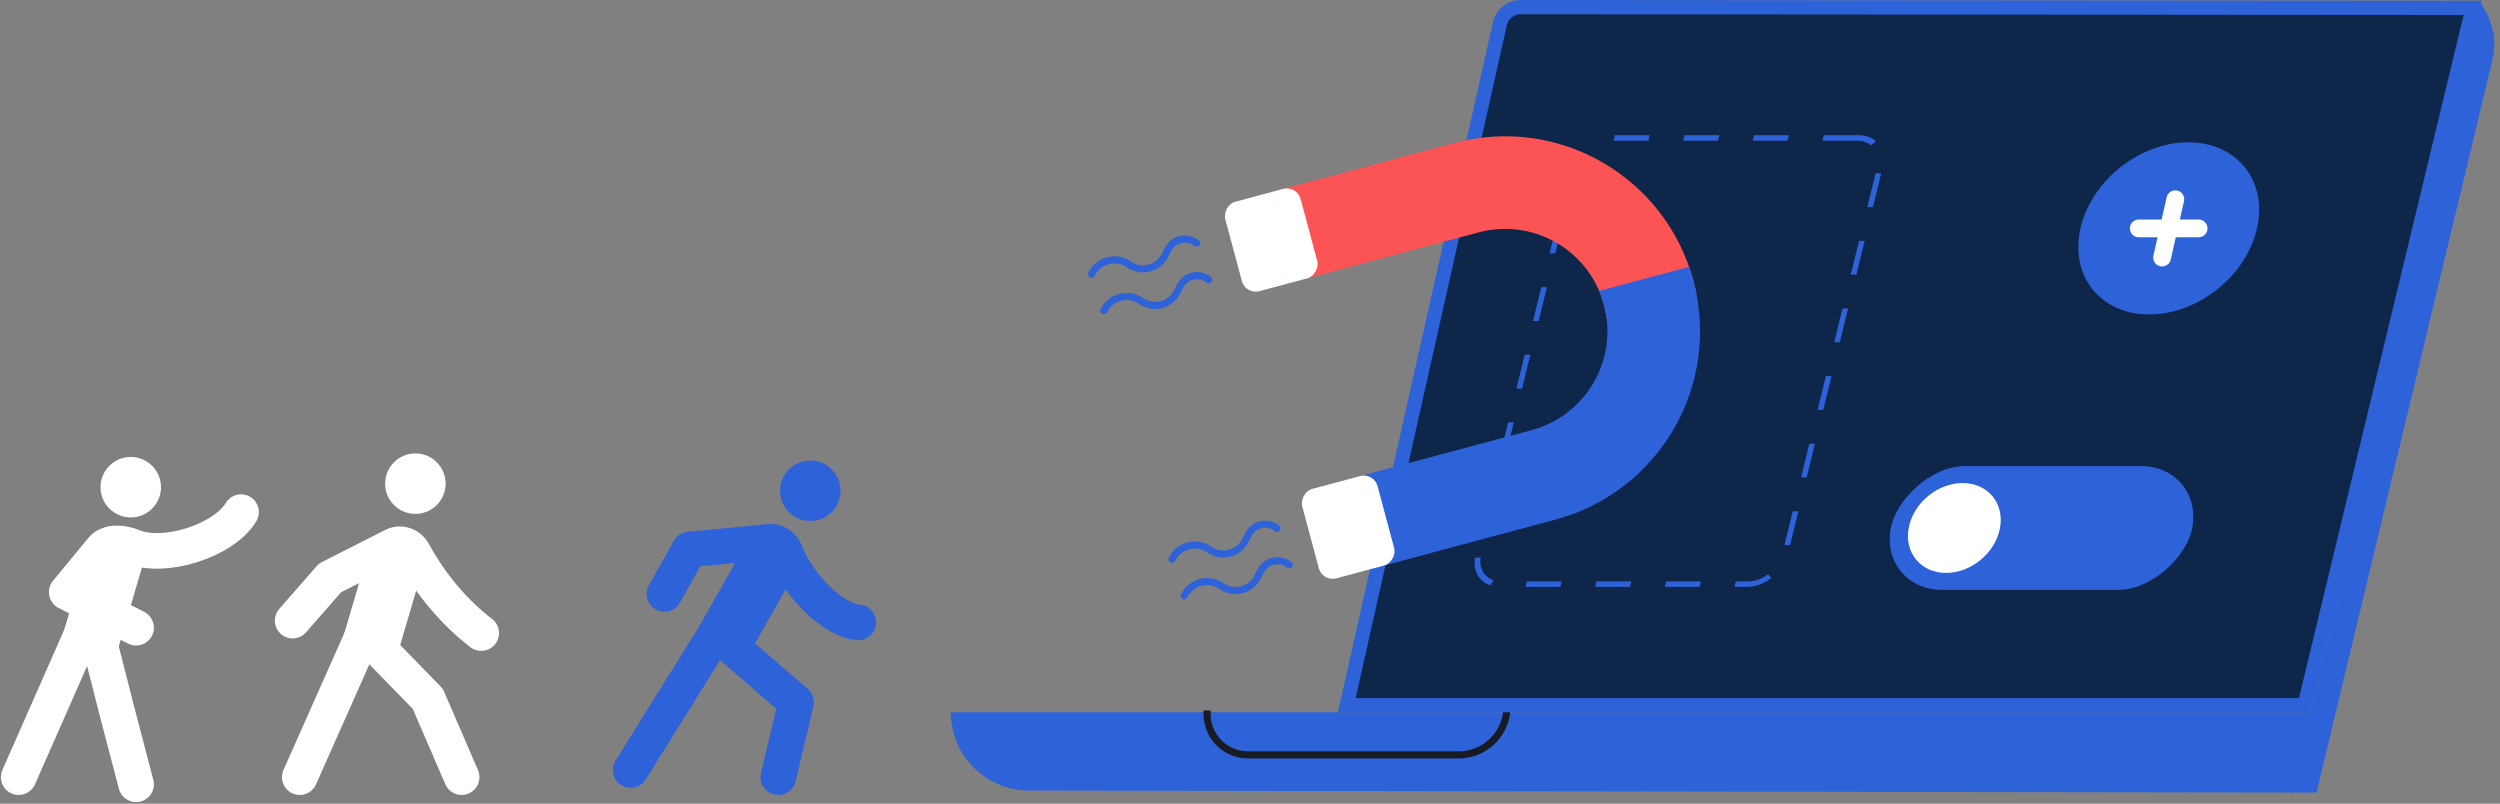
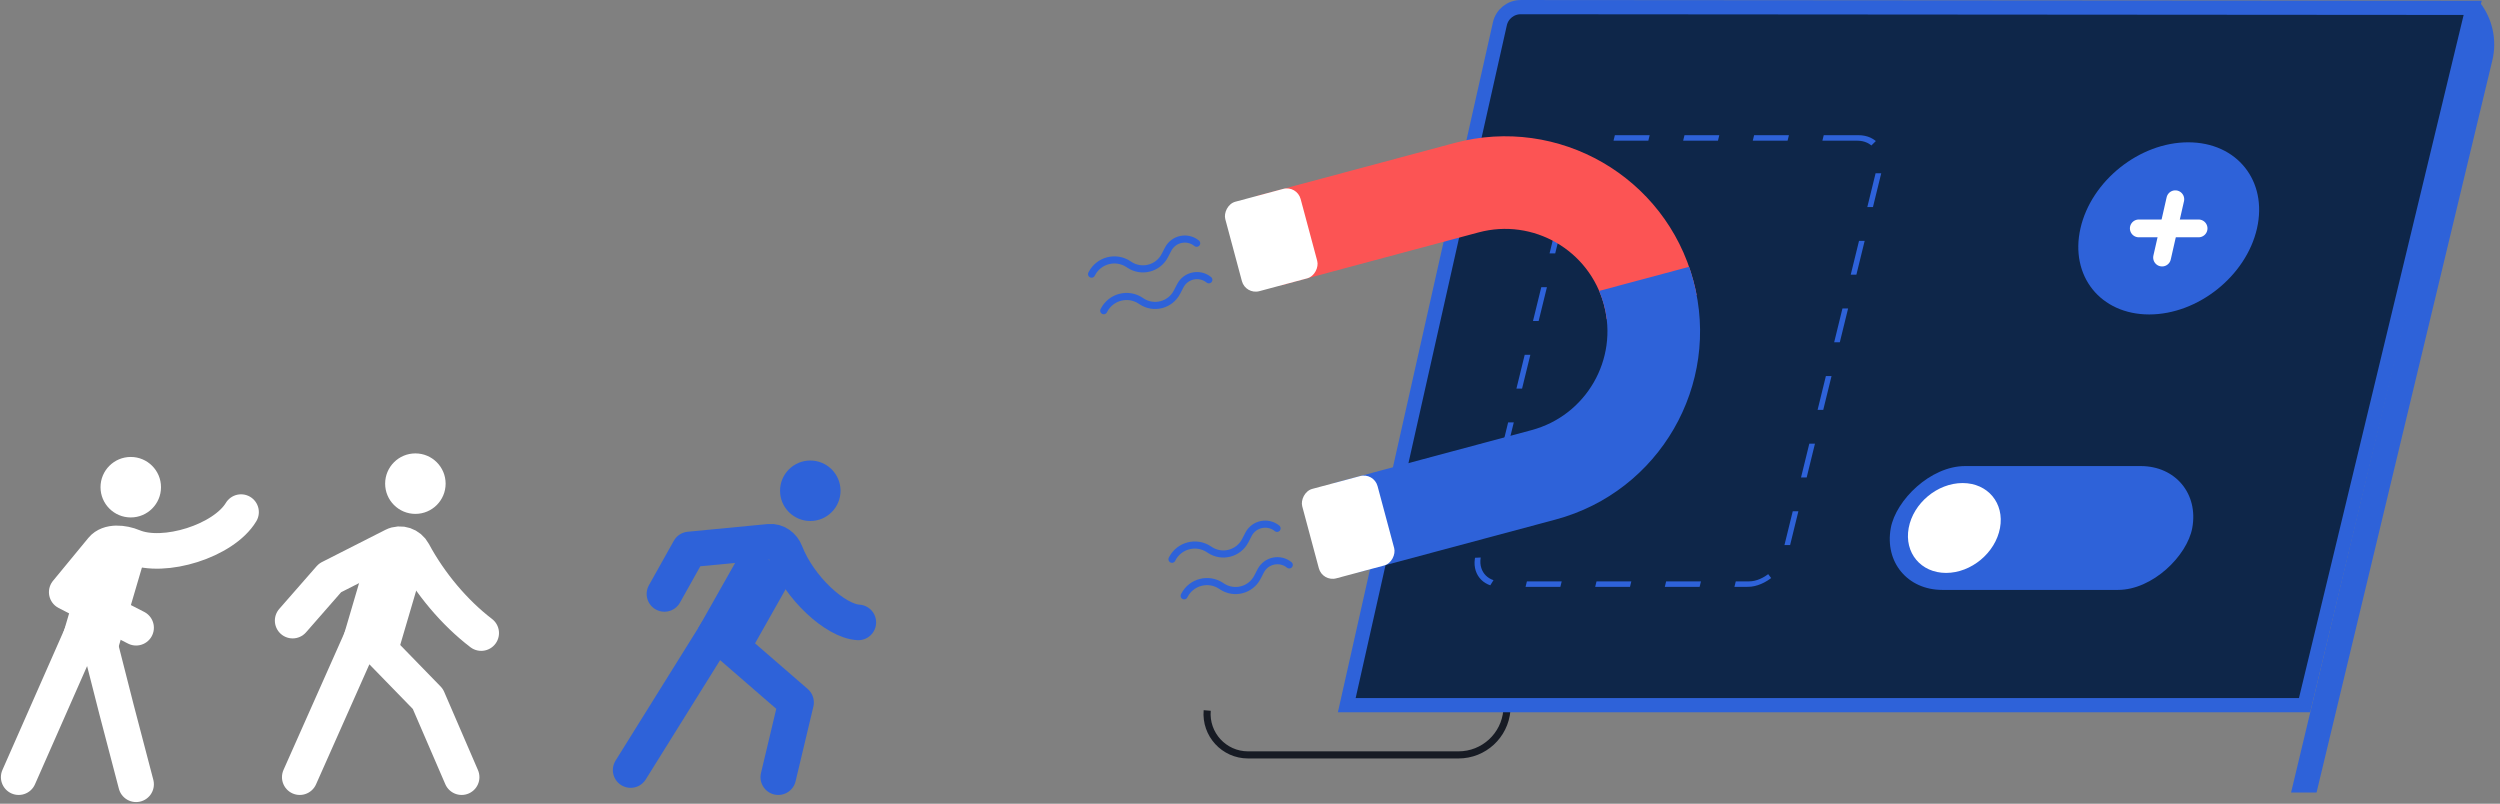
<svg xmlns="http://www.w3.org/2000/svg" width="535" height="172" viewBox="0 0 535 172" fill="none">
  <rect x="0" y="0" width="535" height="172" fill="#808080" stroke="none" />
-   <path d="M220.217 169.186L490.669 169.6L494.477 152.424L203.48 152.424C203.48 161.671 210.969 169.172 220.217 169.186Z" fill="#2E62D9" />
  <path d="M322.47 152.043V152.043C322.015 157.418 317.52 161.549 312.126 161.549H267.077C261.944 161.549 257.908 157.158 258.341 152.043V152.043" stroke="#171B24" stroke-width="1.523" />
  <path d="M495.74 169.6L533.36 12.922C534.397 8.605 533.421 4.05 530.706 0.536L490.29 169.6H495.74Z" fill="#2E62D9" />
  <path d="M493.177 150.907L529.153 1.677L325.435 1.526C323.297 1.525 321.444 3.007 320.975 5.093L288.209 150.907H493.177Z" fill="#0E2649" stroke="#2E62D9" stroke-width="3.045" />
  <rect width="64.512" height="26.932" rx="13.466" transform="matrix(-1 0 -0.181 0.984 471.581 99.739)" fill="#2E62D9" />
  <circle cx="9.772" cy="9.772" r="9.772" transform="matrix(-1 0 -0.181 0.984 429.77 103.373)" fill="white" />
  <circle cx="18.891" cy="18.891" r="18.891" transform="matrix(-1 0 -0.221 0.975 487.173 30.455)" fill="#2E62D9" />
  <path d="M457.702 48.877H470.498" stroke="white" stroke-width="3.807" stroke-linecap="round" />
  <path d="M465.517 42.638L462.684 55.116" stroke="white" stroke-width="3.807" stroke-linecap="round" />
  <rect x="-0.748" y="0.587" width="65.567" height="98.334" rx="6.248" transform="matrix(-1 0 -0.238 0.971 403.226 28.949)" stroke="#2E62D9" stroke-width="1.208" stroke-dasharray="7.45 7.45" />
  <path fill-rule="evenodd" clip-rule="evenodd" d="M362.385 60.092C356.422 37.837 333.546 24.63 311.291 30.593L268.98 41.93L274.109 61.071L316.419 49.734C328.103 46.603 340.113 53.537 343.244 65.221C343.519 66.247 343.716 67.275 343.839 68.3L363.083 63.144C362.89 62.127 362.657 61.109 362.385 60.092Z" fill="#FC5454" />
  <path fill-rule="evenodd" clip-rule="evenodd" d="M362.385 60.092C368.348 82.347 355.141 105.222 332.886 111.186L290.575 122.523L285.446 103.382L327.757 92.045C339.441 88.914 346.375 76.904 343.244 65.221C342.969 64.195 342.626 63.205 342.22 62.256L361.464 57.1C361.805 58.078 362.113 59.075 362.385 60.092Z" fill="#2E62D9" />
  <rect width="16.687" height="19.816" rx="3.045" transform="matrix(-0.966 0.259 0.259 0.966 277.543 39.636)" fill="white" />
  <rect width="16.687" height="19.816" rx="3.045" transform="matrix(-0.966 0.259 0.259 0.966 294.009 101.088)" fill="white" />
  <circle cx="6.472" cy="6.472" r="6.472" transform="matrix(-1 0 0 1 179.876 98.55)" fill="#2E62D9" />
  <path d="M142.189 127.102L147.518 117.585L164.647 115.938C166.172 115.791 167.551 116.81 168.102 118.239C171.007 125.763 178.759 132.919 183.683 133.193" stroke="#2E62D9" stroke-width="7.614" stroke-linecap="round" stroke-linejoin="round" />
  <path d="M166.552 166.312L170.359 150.323L153.228 135.477L134.956 164.789" stroke="#2E62D9" stroke-width="7.614" stroke-linecap="round" stroke-linejoin="round" />
  <path d="M164.649 119.869L154.751 137.38" stroke="#2E62D9" stroke-width="12.182" stroke-linejoin="round" />
  <circle cx="6.472" cy="6.472" r="6.472" transform="matrix(-1 0 0 1 95.364 97.028)" fill="white" />
  <path d="M62.626 132.812L70.62 123.675L84.184 116.788C85.727 116.005 87.606 116.667 88.424 118.192C92.041 124.926 97.297 131.132 102.978 135.477" stroke="white" stroke-width="7.614" stroke-linecap="round" stroke-linejoin="round" />
  <path d="M98.79 166.312L91.557 149.562L77.852 135.477L64.148 166.312" stroke="white" stroke-width="7.614" stroke-linecap="round" stroke-linejoin="round" />
  <path d="M85.085 118.346L79.375 137.761" stroke="white" stroke-width="12.182" stroke-linejoin="round" />
  <circle cx="6.472" cy="6.472" r="6.472" transform="matrix(-1 0 0 1 34.455 97.789)" fill="white" />
  <path d="M29.125 134.335L14.279 126.721L21.843 117.536C23.273 115.799 26.367 116.12 28.441 116.99C35.101 119.786 47.894 115.743 51.586 109.59" stroke="white" stroke-width="7.614" stroke-linecap="round" stroke-linejoin="round" />
  <path d="M29.125 167.835L24.938 151.846L19.608 130.908L4 166.312" stroke="white" stroke-width="7.614" stroke-linecap="round" stroke-linejoin="round" />
  <path d="M24.938 118.346L19.227 137.761" stroke="white" stroke-width="12.182" stroke-linejoin="round" />
  <path d="M236.204 66.489L236.259 66.382C237.753 63.504 241.416 62.562 244.113 64.363L244.281 64.476C246.893 66.22 250.441 65.303 251.88 62.511L252.576 61.162C253.746 58.891 256.708 58.27 258.692 59.879V59.879" stroke="#2E62D9" stroke-width="1.523" stroke-linecap="round" stroke-linejoin="round" />
  <path d="M253.412 127.502L253.468 127.394C254.962 124.516 258.625 123.575 261.321 125.376L261.49 125.488C264.102 127.233 267.65 126.315 269.088 123.524L269.784 122.174C270.955 119.903 273.916 119.282 275.9 120.892V120.892" stroke="#2E62D9" stroke-width="1.523" stroke-linecap="round" stroke-linejoin="round" />
  <path d="M233.597 58.667L233.652 58.56C235.146 55.682 238.809 54.74 241.505 56.541L241.674 56.654C244.286 58.398 247.834 57.481 249.273 54.689L249.968 53.34C251.139 51.069 254.101 50.448 256.085 52.057V52.057" stroke="#2E62D9" stroke-width="1.523" stroke-linecap="round" stroke-linejoin="round" />
  <path d="M250.805 119.68L250.861 119.572C252.355 116.694 256.018 115.753 258.714 117.554L258.883 117.666C261.494 119.411 265.042 118.493 266.481 115.702L267.177 114.352C268.347 112.081 271.309 111.46 273.293 113.07V113.07" stroke="#2E62D9" stroke-width="1.523" stroke-linecap="round" stroke-linejoin="round" />
</svg>